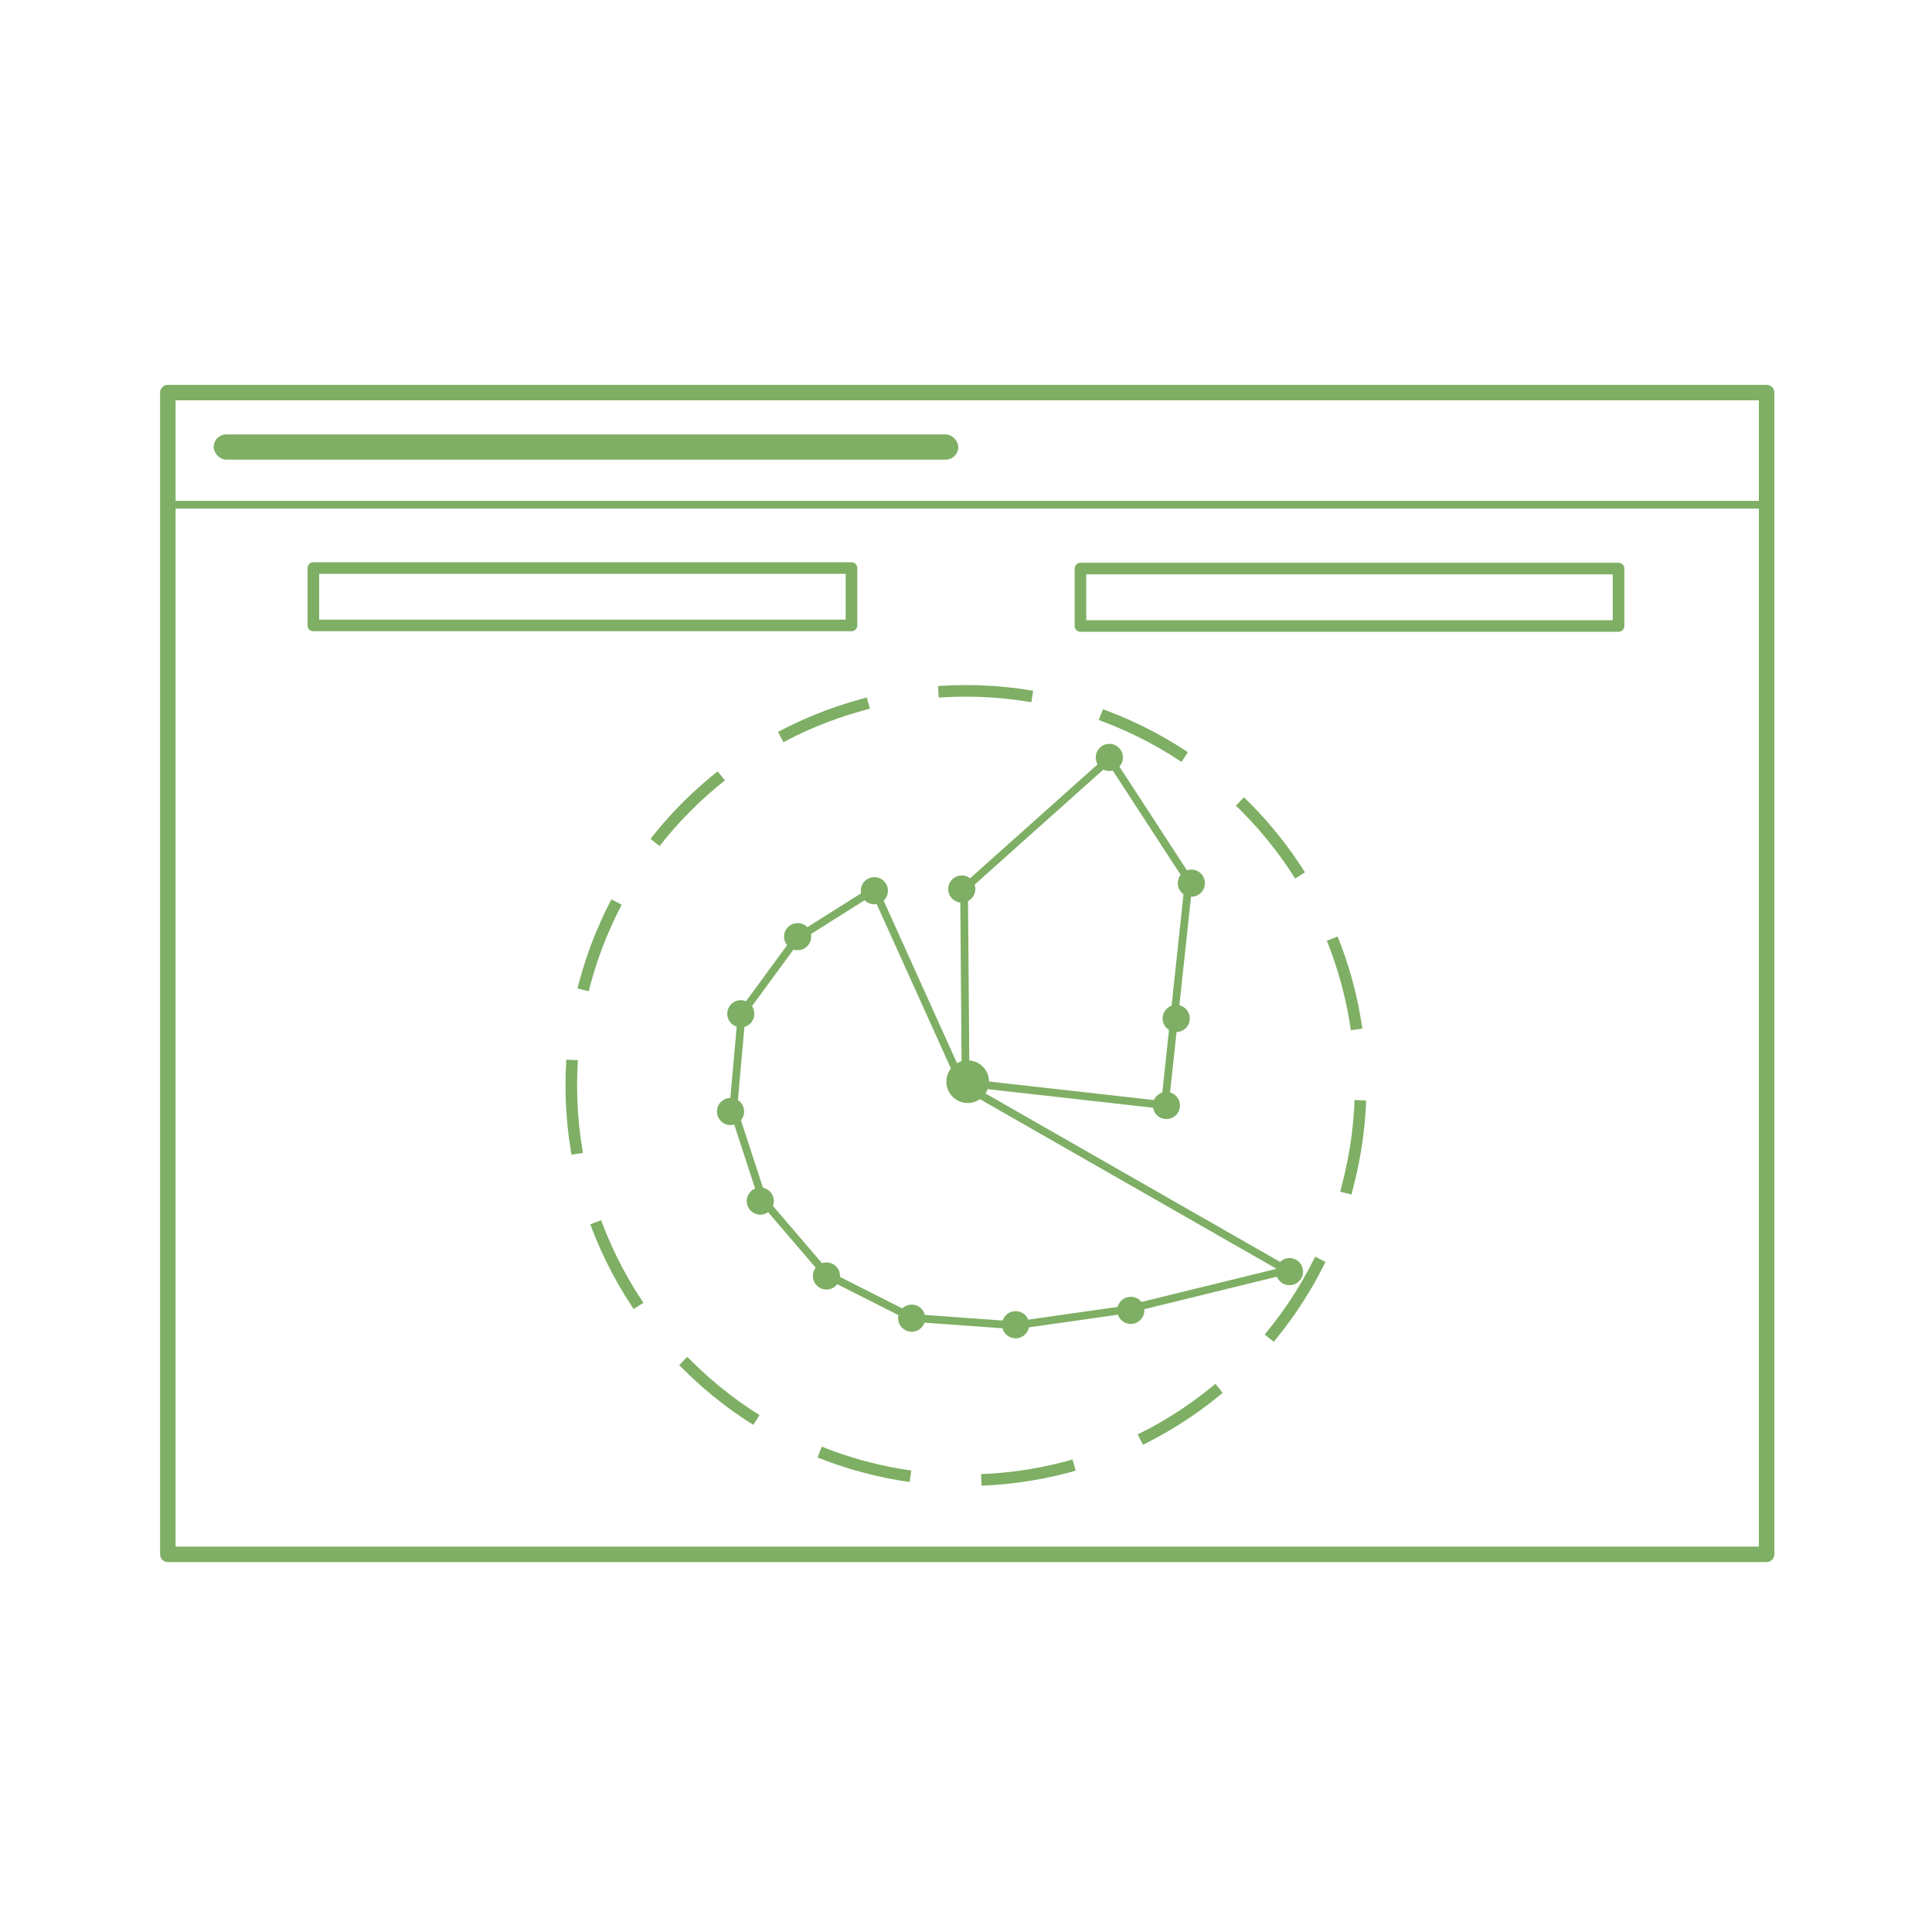
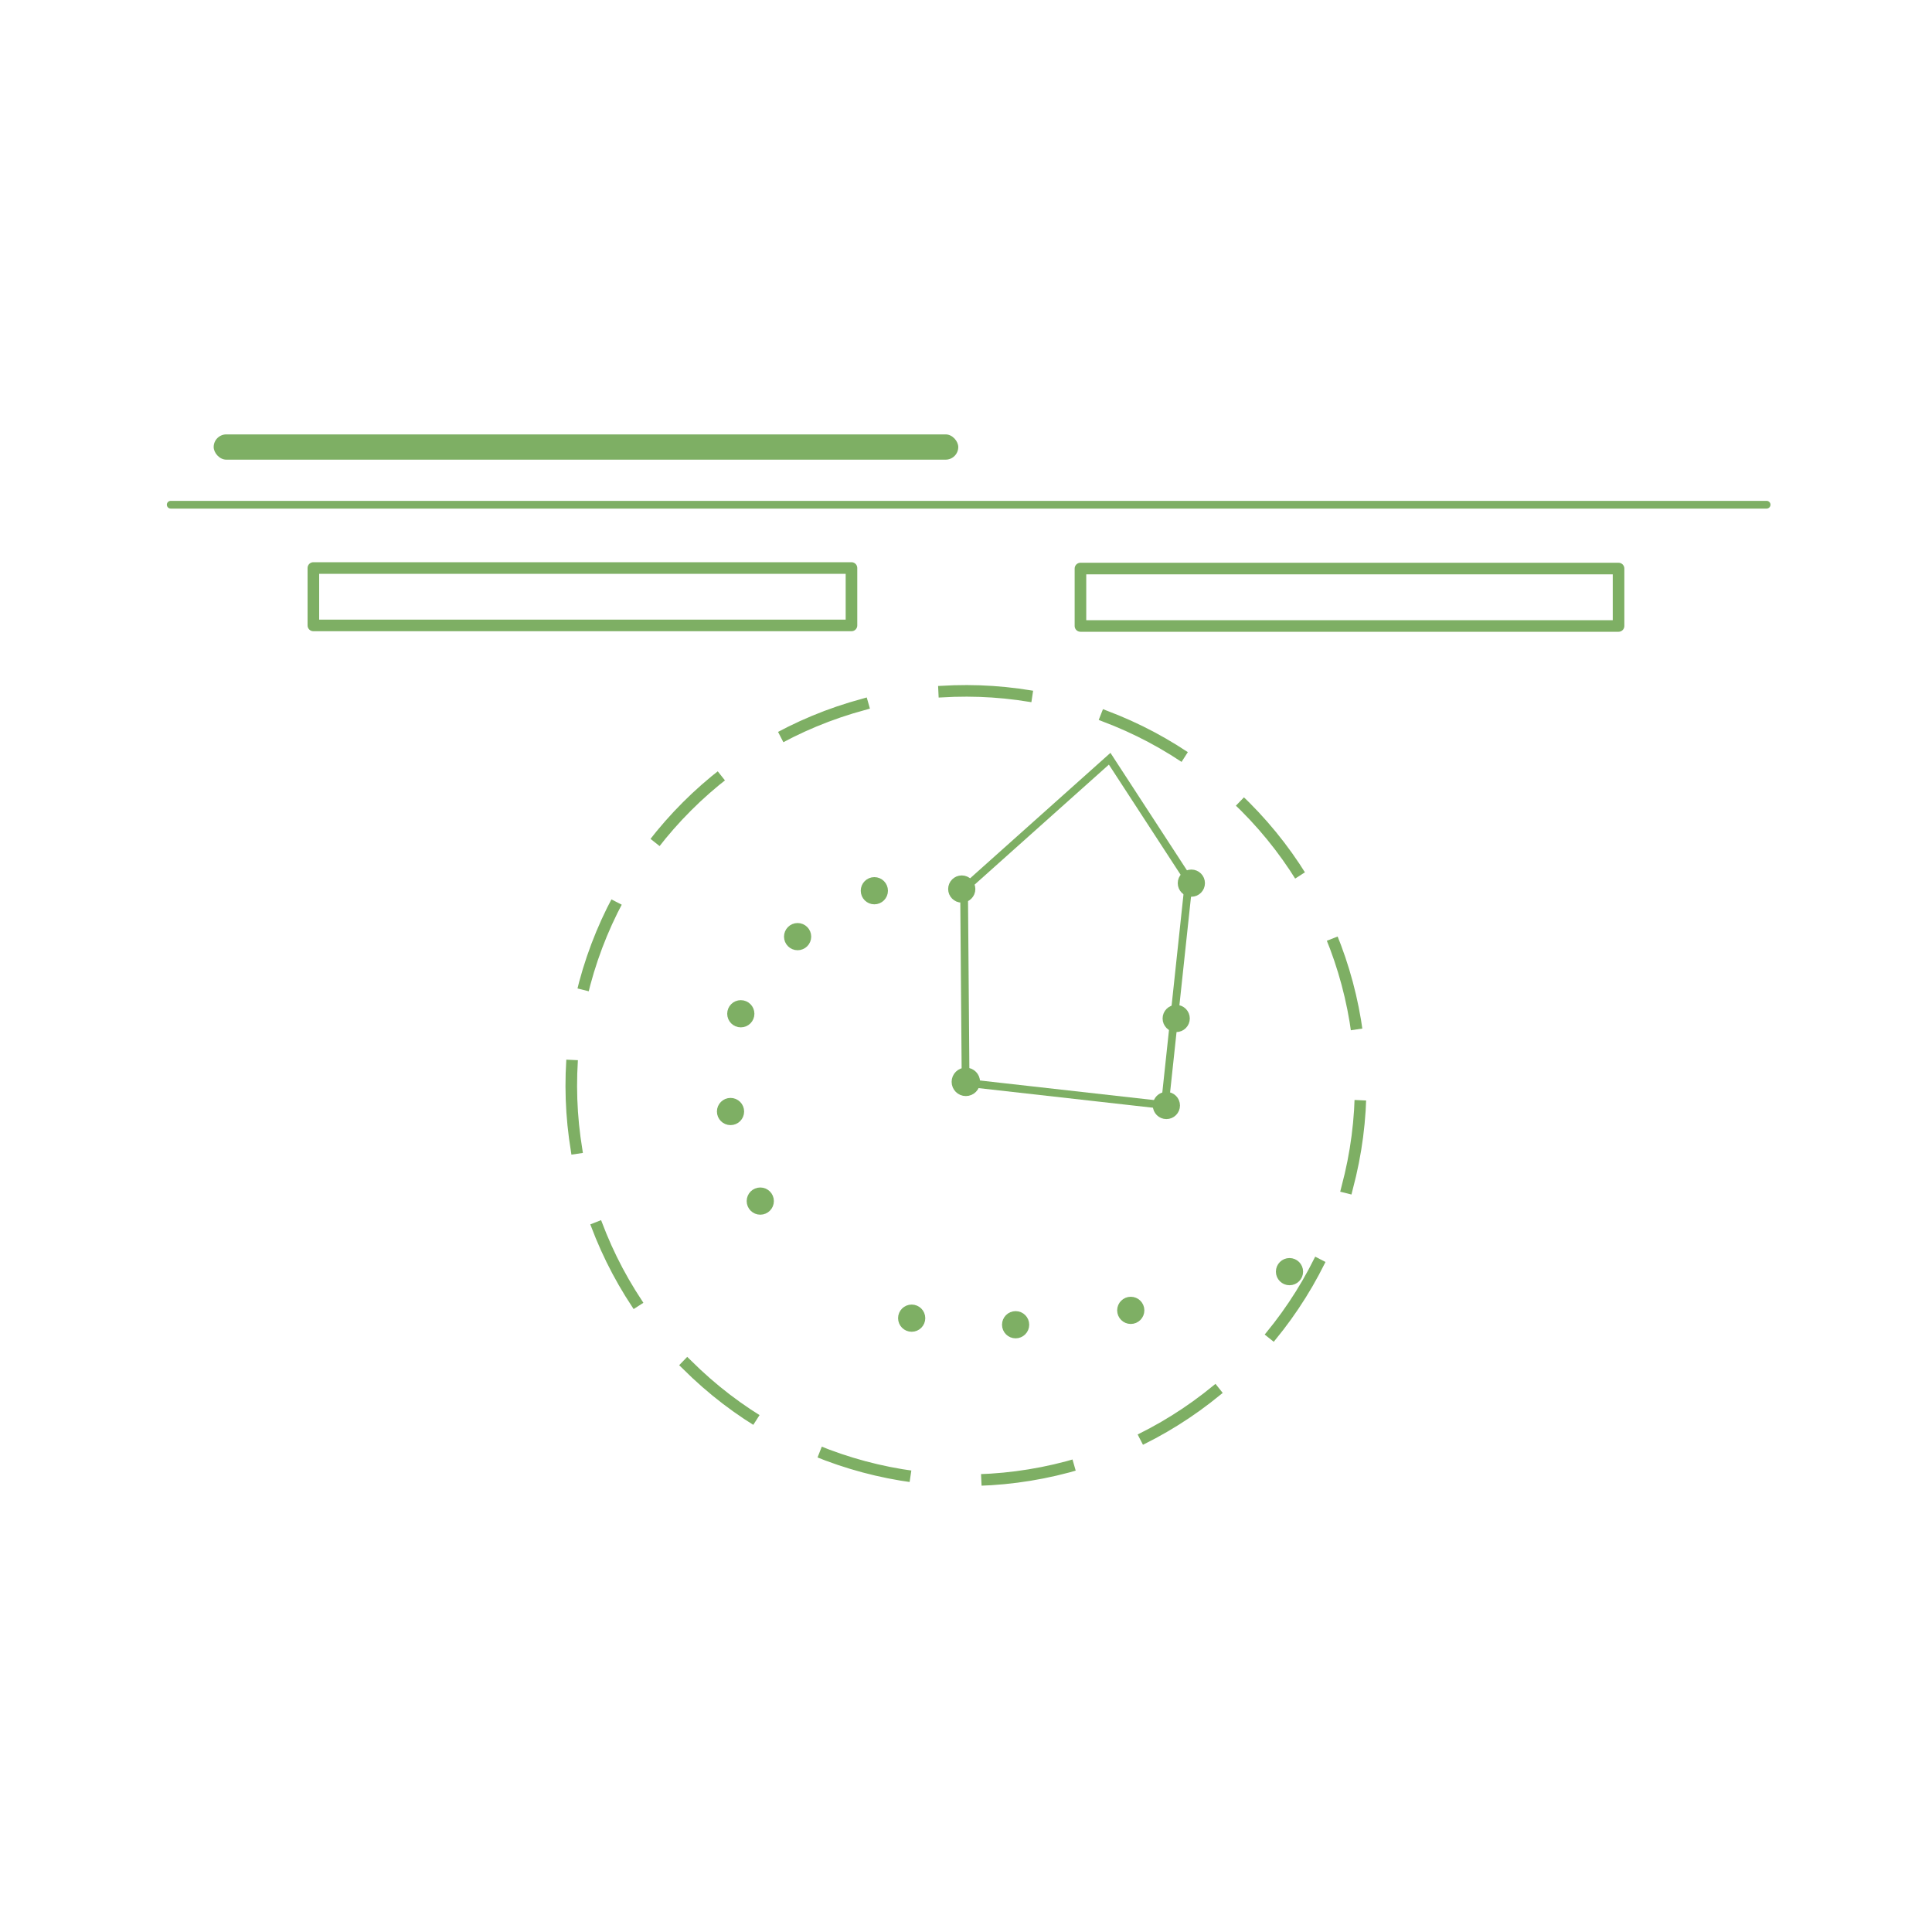
<svg xmlns="http://www.w3.org/2000/svg" viewBox="0 0 250 250">
  <defs>
    <style>.cls-1,.cls-2,.cls-3,.cls-5,.cls-6{fill:none;}.cls-1,.cls-2,.cls-3,.cls-4,.cls-5,.cls-6{stroke:#7eaf64;}.cls-1,.cls-2,.cls-6{stroke-linecap:round;stroke-linejoin:round;}.cls-1{stroke-width:2px;}.cls-3{stroke-linecap:square;stroke-dasharray:10.69 10.69;}.cls-3,.cls-4,.cls-5{stroke-miterlimit:10;}.cls-3,.cls-6{stroke-width:1.5px;}.cls-4,.cls-7{fill:#7eaf64;}</style>
  </defs>
  <g id="Case_Studies" data-name="Case Studies">
-     <rect class="cls-1" x="21.72" y="50.8" width="206.88" height="150.33" />
    <line class="cls-2" x1="22.09" y1="65.31" x2="228.6" y2="65.31" />
    <circle class="cls-3" cx="125" cy="140.47" r="51.07" transform="translate(-62.72 129.53) rotate(-45)" />
    <circle class="cls-4" cx="124.98" cy="139.99" r="1.34" />
    <polygon class="cls-5" points="124.95 140.11 124.75 115.02 143.59 98.18 153.84 113.92 150.73 143.01 124.95 140.11" />
-     <polygon class="cls-5" points="124.55 140.37 113.14 115.1 103.12 121.42 95.98 131.16 94.88 143.51 98.73 155.31 106.96 164.92 118.08 170.54 131.39 171.5 145.8 169.45 166.52 164.37 124.55 140.37" />
    <circle class="cls-4" cx="113.14" cy="115.26" r="1.26" />
    <circle class="cls-4" cx="103.21" cy="121.2" r="1.26" />
    <circle class="cls-4" cx="95.86" cy="131.18" r="1.26" />
    <circle class="cls-4" cx="94.53" cy="143.83" r="1.26" />
    <circle class="cls-4" cx="98.38" cy="155.42" r="1.26" />
-     <circle class="cls-4" cx="106.94" cy="165.11" r="1.26" />
    <circle class="cls-4" cx="117.97" cy="170.57" r="1.26" />
    <circle class="cls-4" cx="131.42" cy="171.42" r="1.26" />
    <circle class="cls-4" cx="146.32" cy="169.56" r="1.26" />
    <circle class="cls-4" cx="166.86" cy="164.55" r="1.26" />
-     <circle class="cls-4" cx="125.22" cy="139.97" r="2.26" />
    <circle class="cls-4" cx="150.93" cy="143.05" r="1.26" />
    <circle class="cls-4" cx="152.2" cy="131.79" r="1.26" />
    <circle class="cls-4" cx="154.16" cy="114.28" r="1.26" />
-     <circle class="cls-4" cx="143.55" cy="98.01" r="1.26" />
    <circle class="cls-4" cx="124.45" cy="115.04" r="1.26" />
    <rect class="cls-6" x="40.55" y="73.5" width="69.63" height="7.43" />
    <rect class="cls-6" x="139.81" y="73.57" width="69.63" height="7.43" />
    <rect class="cls-7" x="27.65" y="56.21" width="96.35" height="3.27" rx="1.64" />
  </g>
</svg>